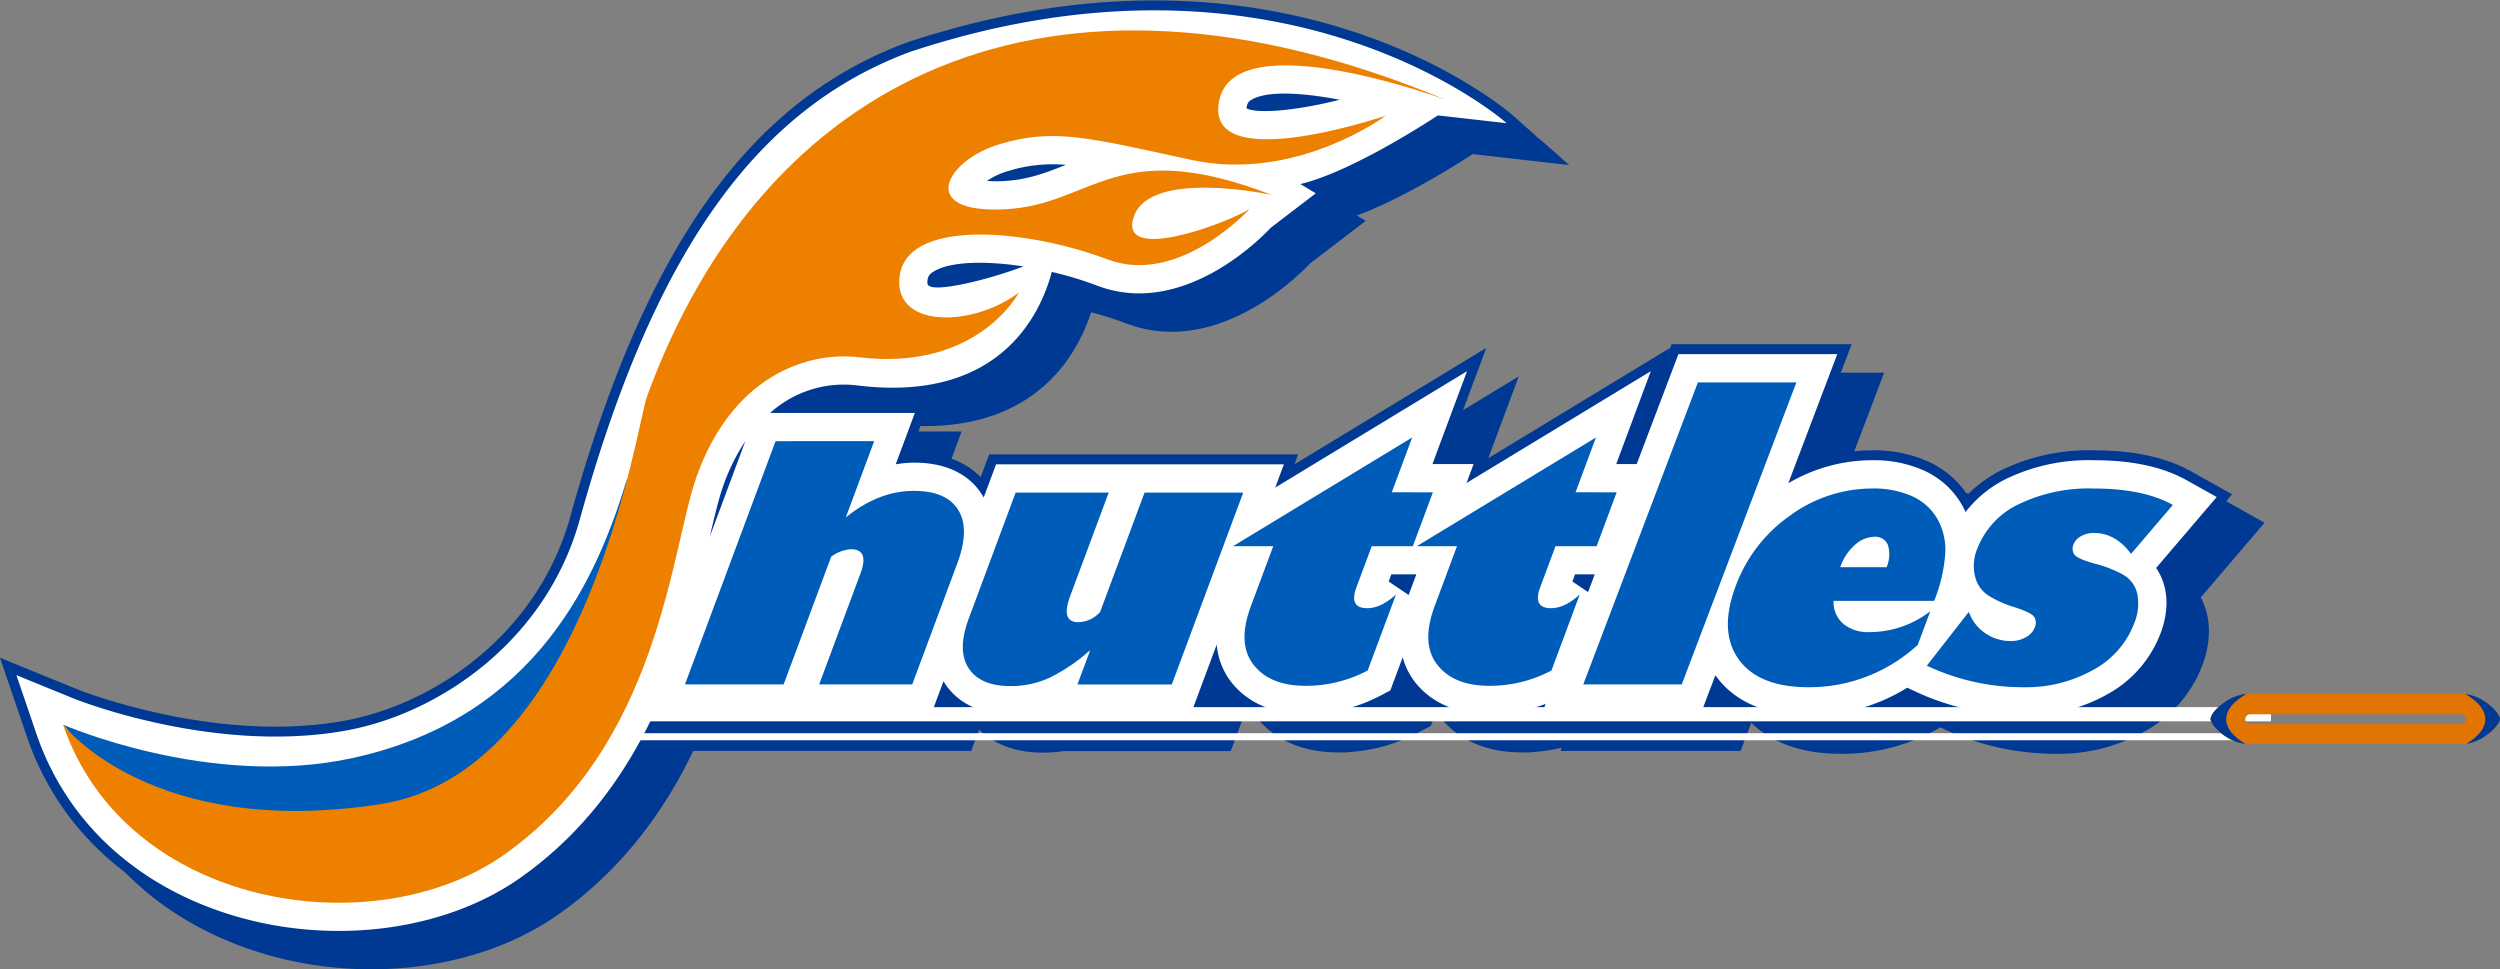
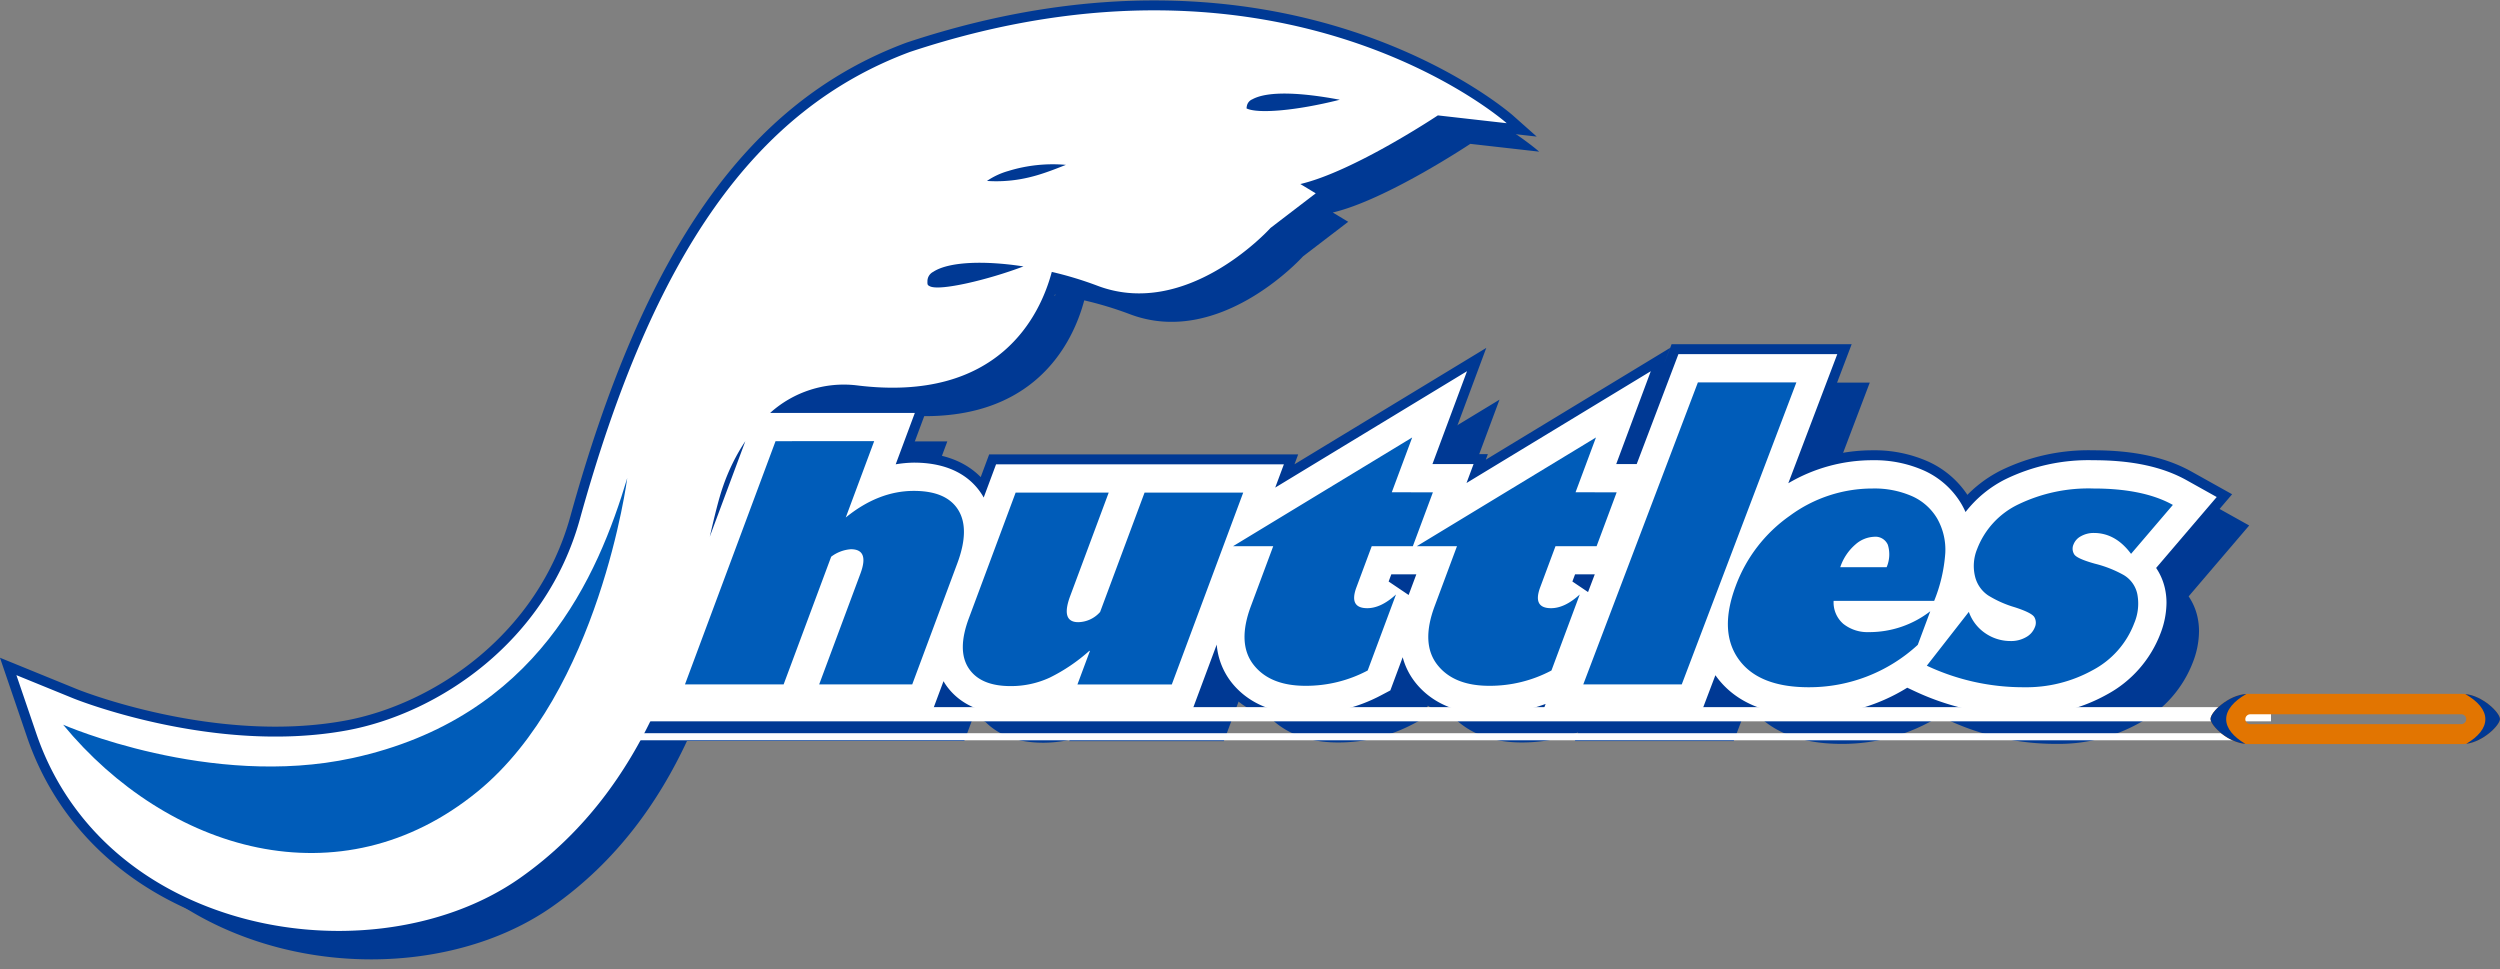
<svg xmlns="http://www.w3.org/2000/svg" width="475.993" height="184.579" viewBox="0 0 475.993 184.579">
  <rect x="0" y="0" width="475.993" height="184.579" fill="#808080" stroke="none" />
  <g transform="translate(3.128 1.977)">
    <path d="M705.958,1727.316l11.533-13.5-5.732-3.2c-4.593-2.561-10.4-3.807-17.747-3.807a36.121,36.121,0,0,0-16.755,3.625,22.2,22.2,0,0,0-7.588,6.24,15.54,15.54,0,0,0-.747-1.468,15.837,15.837,0,0,0-7.2-6.446,23.184,23.184,0,0,0-9.748-1.951,31.518,31.518,0,0,0-16.055,4.386l9.329-24.582H615l-7.942,20.927h-3.9l6.583-17.68-13.22,8.021-21.866,13.266,1.344-3.608h-7.83l6.581-17.68-13.218,8.021-23.3,14.139,1.65-4.432h-54.8l-2.356,6.328c-.083-.149-.163-.3-.254-.448-1.741-2.829-5.414-6.2-13.038-6.2a23.154,23.154,0,0,0-3.46.32l3.645-9.787H442.073a20.936,20.936,0,0,1,16.352-5.26c27.328,3.467,35.121-13.515,37.268-21.587a68.722,68.722,0,0,1,8.679,2.63c16.863,6.406,32.325-10.293,32.977-11.007l8.6-6.581-2.931-1.771c10.161-2.387,26.181-13.069,26.181-13.069l13.109,1.486s-42.048-37.348-113.639-13.563c-29.439,10.958-48.832,38.418-62.837,88.993-6.447,23.28-26.892,36.946-44.3,40.166-25.313,4.678-51.78-5.942-52.045-6.049l-10.93-4.458,3.81,11.169c5.552,16.262,18.349,28.39,36.03,34.148,19.3,6.285,41.287,3.668,56.012-6.667,12.4-8.705,20.315-20.118,25.64-31.524h52.8l2.228-5.978c.095.16.188.324.292.483,1.746,2.651,5.327,5.815,12.462,5.815a23.588,23.588,0,0,0,5.093-.552c0,.017-.091.248-.091.248h29.433l4.828-12.964a13.44,13.44,0,0,0,2.737,7.1c2.163,2.792,6.371,6.12,14.142,6.12a30.441,30.441,0,0,0,14.369-3.536l1.811-.956,2.352-6.321a13.185,13.185,0,0,0,2.315,4.694c2.163,2.792,6.37,6.12,14.142,6.12a30.561,30.561,0,0,0,10.756-1.921l-.626,1.65h30.25l2.7-7.118c.033.047.062.1.1.142,3.6,4.99,9.563,7.52,17.709,7.52a35.142,35.142,0,0,0,18.719-5.282l1.442.676a48.661,48.661,0,0,0,20.846,4.606,31.457,31.457,0,0,0,15.674-3.956,22.149,22.149,0,0,0,10.278-11.714,16.5,16.5,0,0,0,1.119-5.762,12.563,12.563,0,0,0-.327-2.886,11.327,11.327,0,0,0-1.65-3.772m-173.119-87.942a1.719,1.719,0,0,1,1.046-1.279c3.04-1.666,9.576-1.252,16.65.084-8.428,2.128-15.657,2.691-17.755,1.651a2.613,2.613,0,0,1,.059-.457m-45.491,12.393a28.716,28.716,0,0,1,11.041-1.19c-3.88,1.544-7.326,2.856-11.9,3.086a25.216,25.216,0,0,1-3.132-.025,13.939,13.939,0,0,1,3.986-1.871m-15.32,21.016a2,2,0,0,1,1.088-1.829c2.937-1.939,9.666-2.2,17.195-1.04-6.724,2.555-15.979,4.744-17.835,3.776-.383-.2-.474-.249-.448-.908m-41.446,48.6c.9-3.879,1.7-7.226,2.532-9.594a37.782,37.782,0,0,1,4.241-8.6Zm133.063,11.093-3.808-2.568c.167-.45.335-.9.507-1.362h4.765c-.577,1.55-1.224,3.287-1.465,3.93m34.161-.558c-1.02-.687-2.1-1.414-2.982-2.01.241-.641.258-.687.508-1.362h3.752Z" transform="translate(-298.563 -1621.161)" fill="#003994" />
-     <path d="M705.958,1727.316l11.533-13.5-5.732-3.2c-4.593-2.561-10.4-3.807-17.747-3.807a36.121,36.121,0,0,0-16.755,3.625,22.2,22.2,0,0,0-7.588,6.24,15.54,15.54,0,0,0-.747-1.468,15.837,15.837,0,0,0-7.2-6.446,23.184,23.184,0,0,0-9.748-1.951,31.518,31.518,0,0,0-16.055,4.386l9.329-24.582H615l-7.942,20.927h-3.9l6.583-17.68-13.22,8.021-21.866,13.266,1.344-3.608h-7.83l6.581-17.68-13.218,8.021-23.3,14.139,1.65-4.432h-54.8l-2.356,6.328c-.083-.149-.163-.3-.254-.448-1.741-2.829-5.414-6.2-13.038-6.2a23.154,23.154,0,0,0-3.46.32l3.645-9.787H442.073a20.936,20.936,0,0,1,16.352-5.26c27.328,3.467,35.121-13.515,37.268-21.587a68.722,68.722,0,0,1,8.679,2.63c16.863,6.406,32.325-10.293,32.977-11.007l8.6-6.581-2.931-1.771c10.161-2.387,26.181-13.069,26.181-13.069l13.109,1.486s-42.048-37.348-113.639-13.563c-29.439,10.958-48.832,38.418-62.837,88.993-6.447,23.28-26.892,36.946-44.3,40.166-25.313,4.678-51.78-5.942-52.045-6.049l-10.93-4.458,3.81,11.169c5.552,16.262,18.349,28.39,36.03,34.148,19.3,6.285,41.287,3.668,56.012-6.667,12.4-8.705,20.315-20.118,25.64-31.524h52.8l2.228-5.978c.095.16.188.324.292.483,1.746,2.651,5.327,5.815,12.462,5.815a23.588,23.588,0,0,0,5.093-.552c0,.017-.091.248-.091.248h29.433l4.828-12.964a13.44,13.44,0,0,0,2.737,7.1c2.163,2.792,6.371,6.12,14.142,6.12a30.441,30.441,0,0,0,14.369-3.536l1.811-.956,2.352-6.321a13.185,13.185,0,0,0,2.315,4.694c2.163,2.792,6.37,6.12,14.142,6.12a30.561,30.561,0,0,0,10.756-1.921l-.626,1.65h30.25l2.7-7.118c.033.047.062.1.1.142,3.6,4.99,9.563,7.52,17.709,7.52a35.142,35.142,0,0,0,18.719-5.282l1.442.676a48.661,48.661,0,0,0,20.846,4.606,31.457,31.457,0,0,0,15.674-3.956,22.149,22.149,0,0,0,10.278-11.714,16.5,16.5,0,0,0,1.119-5.762,12.563,12.563,0,0,0-.327-2.886A11.327,11.327,0,0,0,705.958,1727.316Zm-173.119-87.942a1.719,1.719,0,0,1,1.046-1.279c3.04-1.666,9.576-1.252,16.65.084-8.428,2.128-15.657,2.691-17.755,1.651A2.613,2.613,0,0,1,532.839,1639.374Zm-45.491,12.393a28.716,28.716,0,0,1,11.041-1.19c-3.88,1.544-7.326,2.856-11.9,3.086a25.216,25.216,0,0,1-3.132-.025A13.939,13.939,0,0,1,487.348,1651.767Zm-15.32,21.016a2,2,0,0,1,1.088-1.829c2.937-1.939,9.666-2.2,17.195-1.04-6.724,2.555-15.979,4.744-17.835,3.776C472.093,1673.489,472,1673.441,472.028,1672.783Zm-41.446,48.6c.9-3.879,1.7-7.226,2.532-9.594a37.782,37.782,0,0,1,4.241-8.6Zm133.063,11.093-3.808-2.568c.167-.45.335-.9.507-1.362h4.765C564.533,1730.1,563.886,1731.837,563.646,1732.479Zm34.161-.558c-1.02-.687-2.1-1.414-2.982-2.01.241-.641.258-.687.508-1.362h3.752Z" transform="translate(-298.563 -1621.161)" fill="none" stroke="#003994" stroke-width="3.779" />
+     <path d="M705.958,1727.316l11.533-13.5-5.732-3.2c-4.593-2.561-10.4-3.807-17.747-3.807a36.121,36.121,0,0,0-16.755,3.625,22.2,22.2,0,0,0-7.588,6.24,15.54,15.54,0,0,0-.747-1.468,15.837,15.837,0,0,0-7.2-6.446,23.184,23.184,0,0,0-9.748-1.951,31.518,31.518,0,0,0-16.055,4.386l9.329-24.582H615l-7.942,20.927h-3.9l6.583-17.68-13.22,8.021-21.866,13.266,1.344-3.608h-7.83l6.581-17.68-13.218,8.021-23.3,14.139,1.65-4.432h-54.8l-2.356,6.328c-.083-.149-.163-.3-.254-.448-1.741-2.829-5.414-6.2-13.038-6.2a23.154,23.154,0,0,0-3.46.32l3.645-9.787H442.073a20.936,20.936,0,0,1,16.352-5.26c27.328,3.467,35.121-13.515,37.268-21.587a68.722,68.722,0,0,1,8.679,2.63c16.863,6.406,32.325-10.293,32.977-11.007l8.6-6.581-2.931-1.771c10.161-2.387,26.181-13.069,26.181-13.069l13.109,1.486s-42.048-37.348-113.639-13.563c-29.439,10.958-48.832,38.418-62.837,88.993-6.447,23.28-26.892,36.946-44.3,40.166-25.313,4.678-51.78-5.942-52.045-6.049l-10.93-4.458,3.81,11.169c5.552,16.262,18.349,28.39,36.03,34.148,19.3,6.285,41.287,3.668,56.012-6.667,12.4-8.705,20.315-20.118,25.64-31.524h52.8l2.228-5.978c.095.16.188.324.292.483,1.746,2.651,5.327,5.815,12.462,5.815a23.588,23.588,0,0,0,5.093-.552h29.433l4.828-12.964a13.44,13.44,0,0,0,2.737,7.1c2.163,2.792,6.371,6.12,14.142,6.12a30.441,30.441,0,0,0,14.369-3.536l1.811-.956,2.352-6.321a13.185,13.185,0,0,0,2.315,4.694c2.163,2.792,6.37,6.12,14.142,6.12a30.561,30.561,0,0,0,10.756-1.921l-.626,1.65h30.25l2.7-7.118c.033.047.062.1.1.142,3.6,4.99,9.563,7.52,17.709,7.52a35.142,35.142,0,0,0,18.719-5.282l1.442.676a48.661,48.661,0,0,0,20.846,4.606,31.457,31.457,0,0,0,15.674-3.956,22.149,22.149,0,0,0,10.278-11.714,16.5,16.5,0,0,0,1.119-5.762,12.563,12.563,0,0,0-.327-2.886A11.327,11.327,0,0,0,705.958,1727.316Zm-173.119-87.942a1.719,1.719,0,0,1,1.046-1.279c3.04-1.666,9.576-1.252,16.65.084-8.428,2.128-15.657,2.691-17.755,1.651A2.613,2.613,0,0,1,532.839,1639.374Zm-45.491,12.393a28.716,28.716,0,0,1,11.041-1.19c-3.88,1.544-7.326,2.856-11.9,3.086a25.216,25.216,0,0,1-3.132-.025A13.939,13.939,0,0,1,487.348,1651.767Zm-15.32,21.016a2,2,0,0,1,1.088-1.829c2.937-1.939,9.666-2.2,17.195-1.04-6.724,2.555-15.979,4.744-17.835,3.776C472.093,1673.489,472,1673.441,472.028,1672.783Zm-41.446,48.6c.9-3.879,1.7-7.226,2.532-9.594a37.782,37.782,0,0,1,4.241-8.6Zm133.063,11.093-3.808-2.568c.167-.45.335-.9.507-1.362h4.765C564.533,1730.1,563.886,1731.837,563.646,1732.479Zm34.161-.558c-1.02-.687-2.1-1.414-2.982-2.01.241-.641.258-.687.508-1.362h3.752Z" transform="translate(-298.563 -1621.161)" fill="none" stroke="#003994" stroke-width="3.779" />
    <path d="M711.176,1731.889l11.533-13.5-5.732-3.2c-4.593-2.561-10.4-3.807-17.747-3.807a36.124,36.124,0,0,0-16.755,3.625,22.194,22.194,0,0,0-7.585,6.24,16.075,16.075,0,0,0-.749-1.468,15.837,15.837,0,0,0-7.2-6.447,23.206,23.206,0,0,0-9.748-1.95,31.518,31.518,0,0,0-16.055,4.386l9.33-24.583h-30.25l-7.941,20.927h-3.9l6.584-17.68-13.22,8.021-21.867,13.267,1.344-3.608h-7.828c.5-1.352,6.579-17.68,6.579-17.68l-13.217,8.021-23.3,14.139,1.65-4.432h-54.8l-2.356,6.328c-.083-.149-.164-.3-.254-.448-1.74-2.829-5.413-6.2-13.038-6.2a23.137,23.137,0,0,0-3.46.32c.274-.731,3.646-9.787,3.646-9.787H447.289a20.937,20.937,0,0,1,16.351-5.26c27.328,3.467,35.121-13.514,37.268-21.587a68.762,68.762,0,0,1,8.68,2.63c16.862,6.406,32.326-10.293,32.975-11.007l8.6-6.58-2.935-1.772c10.164-2.387,26.185-13.068,26.185-13.068l13.109,1.485s-42.051-37.348-113.642-13.563c-29.439,10.958-48.833,38.418-62.838,88.993-6.447,23.28-26.891,36.946-44.293,40.166-25.313,4.679-51.782-5.942-52.046-6.05l-10.93-4.458,3.81,11.169c5.553,16.262,18.349,28.391,36.031,34.148,19.3,6.286,41.286,3.668,56.011-6.667,12.4-8.705,20.315-20.118,25.641-31.524h52.8l2.225-5.977c.1.16.19.323.294.482,1.746,2.651,5.327,5.815,12.461,5.815a23.612,23.612,0,0,0,5.094-.552c-.006.016-.094.248-.094.248H527.49l4.827-12.964a13.427,13.427,0,0,0,2.74,7.1c2.163,2.792,6.37,6.12,14.143,6.12a30.441,30.441,0,0,0,14.37-3.536l1.811-.957,2.355-6.321a13.2,13.2,0,0,0,2.312,4.694c2.163,2.792,6.372,6.12,14.142,6.12a30.552,30.552,0,0,0,10.755-1.921l-.624,1.65h30.249l2.7-7.119c.033.048.063.1.1.142,3.6,4.99,9.563,7.52,17.709,7.52a35.138,35.138,0,0,0,18.719-5.282l1.442.676a48.67,48.67,0,0,0,20.846,4.606,31.459,31.459,0,0,0,15.674-3.956,22.151,22.151,0,0,0,10.279-11.714,16.5,16.5,0,0,0,1.117-5.762,12.7,12.7,0,0,0-.325-2.885,11.293,11.293,0,0,0-1.652-3.771m-173.121-87.943a1.72,1.72,0,0,1,1.046-1.279c3.041-1.666,9.576-1.252,16.655.084-8.433,2.128-15.66,2.691-17.76,1.651a2.391,2.391,0,0,1,.059-.456m-45.492,12.393a28.724,28.724,0,0,1,11.042-1.19c-3.879,1.544-7.325,2.856-11.9,3.086a25.138,25.138,0,0,1-3.132-.025,13.947,13.947,0,0,1,3.985-1.871m-15.318,21.015a2,2,0,0,1,1.088-1.828c2.934-1.939,9.664-2.2,17.195-1.04-6.725,2.555-15.981,4.744-17.835,3.777-.384-.2-.475-.249-.448-.908m-41.446,48.6c.9-3.879,1.7-7.226,2.531-9.594a37.736,37.736,0,0,1,4.242-8.6Zm133.067,11.093c-1.235-.833-2.68-1.806-3.809-2.568.168-.45.334-.9.507-1.362h4.764c-.577,1.55-1.223,3.287-1.462,3.93m34.159-.558-2.979-2.01c.238-.641.255-.687.507-1.362H604.3Z" transform="translate(-297.598 -1620.315)" fill="#003994" />
-     <path d="M711.176,1731.889l11.533-13.5-5.732-3.2c-4.593-2.561-10.4-3.807-17.747-3.807a36.124,36.124,0,0,0-16.755,3.625,22.194,22.194,0,0,0-7.585,6.24,16.075,16.075,0,0,0-.749-1.468,15.837,15.837,0,0,0-7.2-6.447,23.206,23.206,0,0,0-9.748-1.95,31.518,31.518,0,0,0-16.055,4.386l9.33-24.583h-30.25l-7.941,20.927h-3.9l6.584-17.68-13.22,8.021-21.867,13.267,1.344-3.608h-7.828c.5-1.352,6.579-17.68,6.579-17.68l-13.217,8.021-23.3,14.139,1.65-4.432h-54.8l-2.356,6.328c-.083-.149-.164-.3-.254-.448-1.74-2.829-5.413-6.2-13.038-6.2a23.137,23.137,0,0,0-3.46.32c.274-.731,3.646-9.787,3.646-9.787H447.289a20.937,20.937,0,0,1,16.351-5.26c27.328,3.467,35.121-13.514,37.268-21.587a68.762,68.762,0,0,1,8.68,2.63c16.862,6.406,32.326-10.293,32.975-11.007l8.6-6.58-2.935-1.772c10.164-2.387,26.185-13.068,26.185-13.068l13.109,1.485s-42.051-37.348-113.642-13.563c-29.439,10.958-48.833,38.418-62.838,88.993-6.447,23.28-26.891,36.946-44.293,40.166-25.313,4.679-51.782-5.942-52.046-6.05l-10.93-4.458,3.81,11.169c5.553,16.262,18.349,28.391,36.031,34.148,19.3,6.286,41.286,3.668,56.011-6.667,12.4-8.705,20.315-20.118,25.641-31.524h52.8l2.225-5.977c.1.16.19.323.294.482,1.746,2.651,5.327,5.815,12.461,5.815a23.612,23.612,0,0,0,5.094-.552c-.006.016-.094.248-.094.248H527.49l4.827-12.964a13.427,13.427,0,0,0,2.74,7.1c2.163,2.792,6.37,6.12,14.143,6.12a30.441,30.441,0,0,0,14.37-3.536l1.811-.957,2.355-6.321a13.2,13.2,0,0,0,2.312,4.694c2.163,2.792,6.372,6.12,14.142,6.12a30.552,30.552,0,0,0,10.755-1.921l-.624,1.65h30.249l2.7-7.119c.033.048.063.1.1.142,3.6,4.99,9.563,7.52,17.709,7.52a35.138,35.138,0,0,0,18.719-5.282l1.442.676a48.67,48.67,0,0,0,20.846,4.606,31.459,31.459,0,0,0,15.674-3.956,22.151,22.151,0,0,0,10.279-11.714,16.5,16.5,0,0,0,1.117-5.762,12.7,12.7,0,0,0-.325-2.885A11.293,11.293,0,0,0,711.176,1731.889Zm-173.121-87.943a1.72,1.72,0,0,1,1.046-1.279c3.041-1.666,9.576-1.252,16.655.084-8.433,2.128-15.66,2.691-17.76,1.651A2.391,2.391,0,0,1,538.055,1643.946Zm-45.492,12.393a28.724,28.724,0,0,1,11.042-1.19c-3.879,1.544-7.325,2.856-11.9,3.086a25.138,25.138,0,0,1-3.132-.025A13.947,13.947,0,0,1,492.562,1656.339Zm-15.318,21.015a2,2,0,0,1,1.088-1.828c2.934-1.939,9.664-2.2,17.195-1.04-6.725,2.555-15.981,4.744-17.835,3.777C477.308,1678.061,477.217,1678.013,477.244,1677.354Zm-41.446,48.6c.9-3.879,1.7-7.226,2.531-9.594a37.736,37.736,0,0,1,4.242-8.6Zm133.067,11.093c-1.235-.833-2.68-1.806-3.809-2.568.168-.45.334-.9.507-1.362h4.764C569.751,1734.671,569.1,1736.409,568.866,1737.051Zm34.159-.558-2.979-2.01c.238-.641.255-.687.507-1.362H604.3Z" transform="translate(-297.598 -1620.315)" fill="none" stroke="#003994" stroke-width="3.779" />
    <path d="M705.958,1727.316l11.533-13.5-5.732-3.2c-4.593-2.561-10.4-3.807-17.747-3.807a36.121,36.121,0,0,0-16.755,3.625,22.2,22.2,0,0,0-7.588,6.24,15.54,15.54,0,0,0-.747-1.468,15.837,15.837,0,0,0-7.2-6.446,23.184,23.184,0,0,0-9.748-1.951,31.518,31.518,0,0,0-16.055,4.386l9.329-24.582H615l-7.942,20.927h-3.9l6.583-17.68-13.22,8.021-21.866,13.266,1.344-3.608h-7.83l6.581-17.68-13.218,8.021-23.3,14.139,1.65-4.432h-54.8l-2.356,6.328c-.083-.149-.163-.3-.254-.448-1.741-2.829-5.414-6.2-13.038-6.2a23.154,23.154,0,0,0-3.46.32l3.645-9.787H442.073a20.936,20.936,0,0,1,16.352-5.26c27.328,3.467,35.121-13.515,37.268-21.587a68.722,68.722,0,0,1,8.679,2.63c16.863,6.406,32.325-10.293,32.977-11.007l8.6-6.581-2.931-1.771c10.161-2.387,26.181-13.069,26.181-13.069l13.109,1.486s-42.048-37.348-113.639-13.563c-29.439,10.958-48.832,38.418-62.837,88.993-6.447,23.28-26.892,36.946-44.3,40.166-25.313,4.678-51.78-5.942-52.045-6.049l-10.93-4.458,3.81,11.169c5.552,16.262,18.349,28.39,36.03,34.148,19.3,6.285,41.287,3.668,56.012-6.667,12.4-8.705,20.315-20.118,25.64-31.524h52.8l2.228-5.978c.095.16.188.324.292.483,1.746,2.651,5.327,5.815,12.462,5.815a23.588,23.588,0,0,0,5.093-.552c0,.017-.091.248-.091.248h29.433l4.828-12.964a13.44,13.44,0,0,0,2.737,7.1c2.163,2.792,6.371,6.12,14.142,6.12a30.441,30.441,0,0,0,14.369-3.536l1.811-.956,2.352-6.321a13.185,13.185,0,0,0,2.315,4.694c2.163,2.792,6.37,6.12,14.142,6.12a30.561,30.561,0,0,0,10.756-1.921l-.626,1.65h30.25l2.7-7.118c.033.047.062.1.1.142,3.6,4.99,9.563,7.52,17.709,7.52a35.142,35.142,0,0,0,18.719-5.282l1.442.676a48.661,48.661,0,0,0,20.846,4.606,31.457,31.457,0,0,0,15.674-3.956,22.149,22.149,0,0,0,10.278-11.714,16.5,16.5,0,0,0,1.119-5.762,12.563,12.563,0,0,0-.327-2.886,11.327,11.327,0,0,0-1.65-3.772m-173.119-87.942a1.719,1.719,0,0,1,1.046-1.279c3.04-1.666,9.576-1.252,16.65.084-8.428,2.128-15.657,2.691-17.755,1.651a2.613,2.613,0,0,1,.059-.457m-45.491,12.393a28.716,28.716,0,0,1,11.041-1.19c-3.88,1.544-7.326,2.856-11.9,3.086a25.216,25.216,0,0,1-3.132-.025,13.939,13.939,0,0,1,3.986-1.871m-15.32,21.016a2,2,0,0,1,1.088-1.829c2.937-1.939,9.666-2.2,17.195-1.04-6.724,2.555-15.979,4.744-17.835,3.776-.383-.2-.474-.249-.448-.908m-41.446,48.6c.9-3.879,1.7-7.226,2.532-9.594a37.782,37.782,0,0,1,4.241-8.6Zm133.063,11.093-3.808-2.568c.167-.45.335-.9.507-1.362h4.765c-.577,1.55-1.224,3.287-1.465,3.93m34.161-.558c-1.02-.687-2.1-1.414-2.982-2.01.241-.641.258-.687.508-1.362h3.752Z" transform="translate(-298.563 -1621.161)" fill="#fff" />
    <path d="M394.065,1735.81H710.156v-2.7H395.66Z" transform="translate(-280.892 -1600.447)" fill="#fff" />
    <path d="M388.606,1738.641H711.166v-1.352H391.214Z" transform="translate(-281.902 -1599.673)" fill="#fff" />
    <path d="M651.09,1735.755c0,1.358,3.63,4.776,7.087,4.776h40.932c3.457,0,7.088-3.517,7.088-4.776s-3.631-4.776-7.088-4.776H658.177c-3.457,0-7.087,3.416-7.087,4.776m6.62.044a.935.935,0,0,1,.934-.936h40.185a.935.935,0,0,1,0,1.87H658.643a.933.933,0,0,1-.934-.934" transform="translate(-233.332 -1600.841)" fill="#e27501" />
    <path d="M657.9,1730.992c-2.428,1.389-3.838,3.035-3.838,4.8,0,1.724,1.344,3.337,3.667,4.706-3.317-.271-6.642-3.45-6.642-4.75,0-1.323,3.441-4.587,6.814-4.76" transform="translate(-233.332 -1600.838)" fill="#003994" />
    <path d="M695.834,1735.794c0-1.762-1.4-3.4-3.813-4.79,3.3.3,6.6,3.545,6.6,4.746,0,1.179-3.185,4.338-6.429,4.734,2.307-1.365,3.64-2.971,3.64-4.691" transform="translate(-225.758 -1600.836)" fill="#003994" />
    <path d="M384.993,1755.974c-26.212,21.415-59.125,11.289-78.925-12.711,0,0,27.97,12.247,55.057,6.359,35.311-7.674,46.783-34.76,52.35-53.324,0,0-5.308,40.743-28.482,59.676" transform="translate(-297.175 -1607.258)" fill="#005cb9" />
-     <path d="M417.186,1694.212c22-60.482,76.05-88.348,152.256-56.573,0,0-40.018-14.855-43.243,0s31.7,2.97,31.7,2.97-17.087,12.767-37.073,8.416-26.163-6.015-36.389-3.007-16,13.269.933,12.418,21.023-14.224,50.806-2.737c0,0-23.087-5.014-26.239,4.11s17.847,1.234,22.044-1.439c0,0-13.456,14.783-27.094,9.6-15.037-5.713-39.126-8.181-39.622,4-.376,9.233,14.279,8.769,22.781,2.316,0,0-7.82,15.038-30.375,12.331-10.251-1.23-24.361,3.909-31.02,22.794-4.9,13.887-7.038,51.144-36.718,71.982-24.7,17.336-71.888,10.268-83.87-24.82,0,0,16.741,21.889,60.441,15.119,39.363-6.1,48.909-72.615,50.677-77.478" transform="translate(-297.175 -1620.566)" fill="#ee8000" />
    <path d="M442,1692.12l-5.412,14.536q6.225-5.066,12.963-5.067,6.218,0,8.46,3.641t-.177,10.136l-8.588,23.062H431.529l7.863-21.12q1.717-4.615-1.831-4.613a7.055,7.055,0,0,0-3.748,1.425l-9.051,24.307H405.978l17.242-46.306Zm70.266,9.789-13.6,36.535H480.7l2.384-6.4h-.122a33.362,33.362,0,0,1-7.543,5.1,17.531,17.531,0,0,1-7.456,1.609q-5.734,0-7.974-3.4t.043-9.529l8.9-23.91h17.721l-7.333,19.693q-1.852,4.977,1.546,4.977a5.677,5.677,0,0,0,4.151-1.942l8.464-22.728Zm36.114-.05-3.819,10.257h-7.828l-2.914,7.829q-1.481,3.975,2.069,3.976,2.61,0,5.464-2.609l-5.391,14.474a25.005,25.005,0,0,1-11.858,2.913q-6.767,0-9.893-4.036t-.492-11.106l4.26-11.44h-7.647l34.105-20.7-3.886,10.438Zm34.988,0-3.819,10.257h-7.828l-2.914,7.829q-1.482,3.975,2.068,3.976,2.611,0,5.464-2.609l-5.39,14.474a25.005,25.005,0,0,1-11.858,2.913q-6.767,0-9.893-4.036t-.492-11.106l4.26-11.44h-7.648l34.108-20.7-3.887,10.438Zm12.394,36.568H577.012l21.819-57.493h18.753Zm33.057-26.629a5.717,5.717,0,0,1,3.555-1.472,2.571,2.571,0,0,1,2.627,1.533,6.172,6.172,0,0,1-.236,4.263h-8.83a9.8,9.8,0,0,1,2.883-4.324m2.654,16.673a7.362,7.362,0,0,1-4.966-1.578,5.41,5.41,0,0,1-1.832-4.368h19.147a29.677,29.677,0,0,0,2.115-9.1,12,12,0,0,0-1.534-6.556,10.512,10.512,0,0,0-4.811-4.279,17.792,17.792,0,0,0-7.5-1.456,26.541,26.541,0,0,0-15.755,5.19,28.292,28.292,0,0,0-10.318,13.412q-3.223,8.646.6,13.944t13.353,5.293a30.511,30.511,0,0,0,20.725-8.071l2.384-6.4a18.941,18.941,0,0,1-11.613,3.975m10.947,6.4,8.007-10.256a8.213,8.213,0,0,0,3.152,4.082,8.45,8.45,0,0,0,4.823,1.472,5.675,5.675,0,0,0,2.9-.728,3.649,3.649,0,0,0,1.686-1.883,2.121,2.121,0,0,0-.1-1.955q-.526-.836-3.721-1.866a20.623,20.623,0,0,1-5.075-2.263,6.045,6.045,0,0,1-2.49-3.626,8.473,8.473,0,0,1,.414-5.219,15.588,15.588,0,0,1,7.844-8.481,30.745,30.745,0,0,1,14.281-3.021q9.528,0,15.131,3.126l-7.96,9.317q-2.952-3.975-7.076-3.976a4.881,4.881,0,0,0-2.441.607,3,3,0,0,0-1.426,1.547,2.021,2.021,0,0,0,.14,1.942q.56.819,3.942,1.76a22.111,22.111,0,0,1,5.466,2.156,5.516,5.516,0,0,1,2.589,3.64,9.611,9.611,0,0,1-.6,5.553,16.852,16.852,0,0,1-7.883,8.908,26.057,26.057,0,0,1-13.033,3.26,43.171,43.171,0,0,1-18.562-4.1" transform="translate(-278.687 -1610.101)" fill="#005cb9" />
  </g>
</svg>